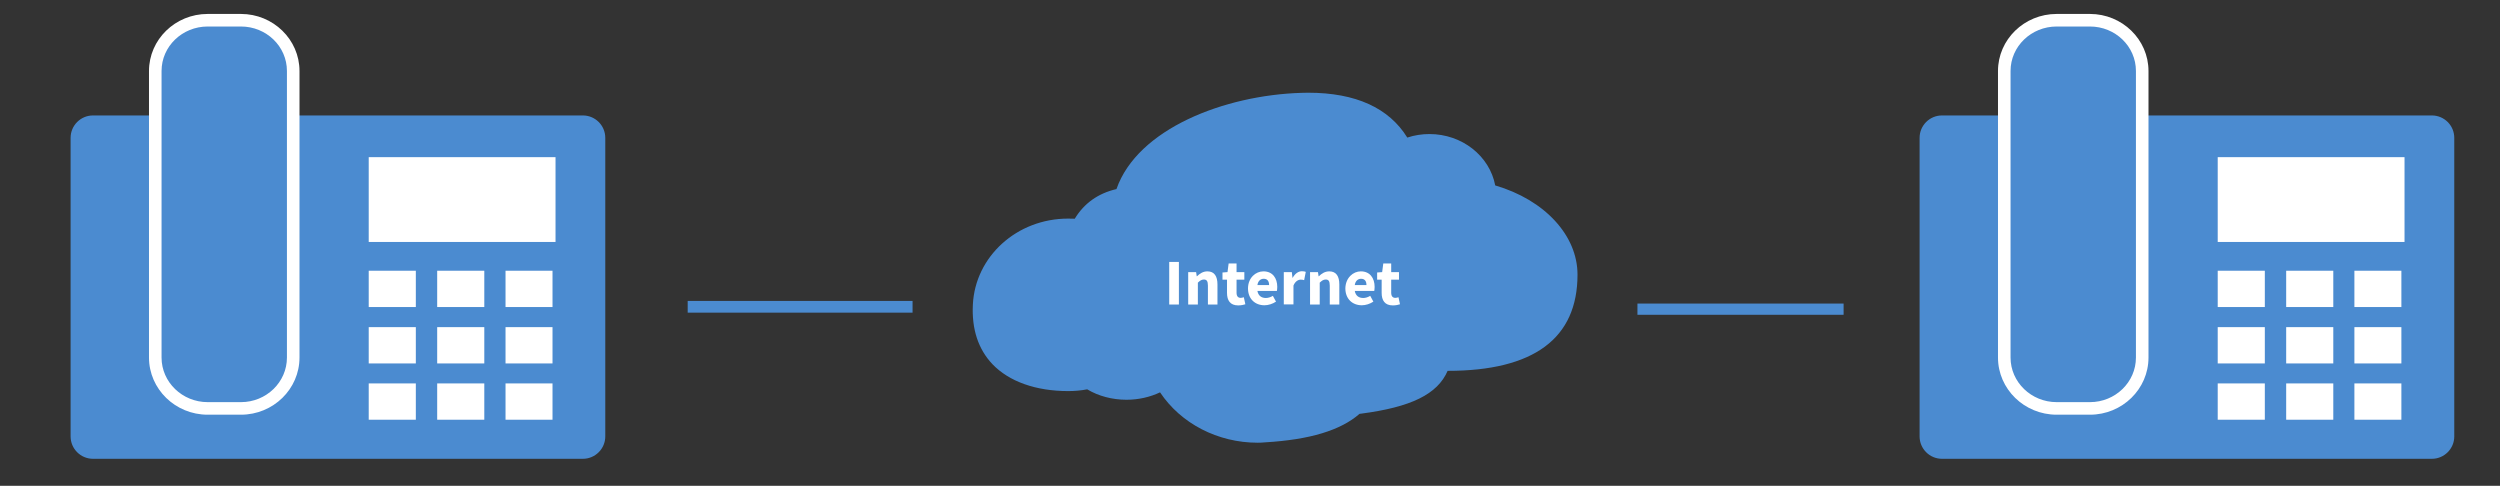
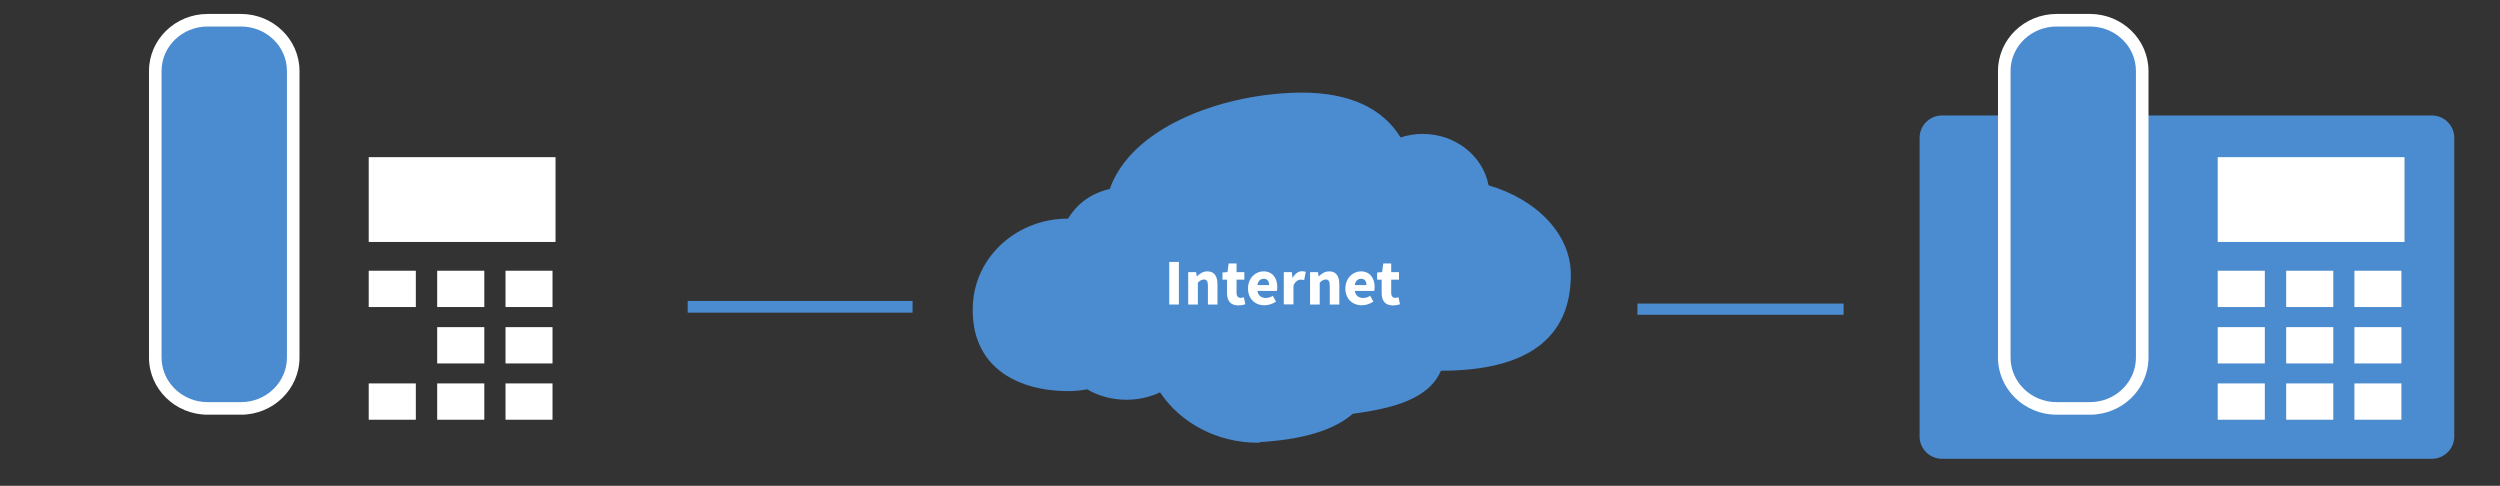
<svg xmlns="http://www.w3.org/2000/svg" version="1.1" id="Layer_1" x="0px" y="0px" viewBox="0 0 199 38.67" style="enable-background:new 0 0 199 38.67;" xml:space="preserve">
  <rect x="0" y="0" width="199" height="38.67" fill="#333333" stroke="none" />
  <style type="text/css">
	.st0{opacity:0.47;}
	.st1{fill:#4B8BD0;}
	.st2{fill:#FFFFFF;}
	.st3{fill:#5594CF;}
	.st4{fill:#4B8BD0;stroke:#FFFFFF;stroke-width:0.728;stroke-miterlimit:2;}
	.st5{fill:#AFC8DE;}
	.st6{fill:#7C51A1;}
	.st7{fill:#D9CCE4;}
	.st8{fill:none;stroke:#4B8BD0;stroke-width:0.933;stroke-miterlimit:2;}
	.st9{fill:none;stroke:#4B8BD0;stroke-width:0.893;stroke-miterlimit:2;}
	.st10{fill:#4B8BD0;stroke:#FFFFFF;stroke-width:0.754;stroke-miterlimit:10;}
	.st11{fill:none;stroke:#808184;stroke-miterlimit:2;}
	.st12{fill:#808184;}
	.st13{fill:none;stroke:#808184;stroke-width:0.985;stroke-miterlimit:2;stroke-dasharray:2.4,0.914;}
	.st14{fill:none;stroke:#808184;stroke-width:0.985;stroke-miterlimit:2;}
	.st15{fill-rule:evenodd;clip-rule:evenodd;fill:#7C51A1;}
	.st16{fill:none;stroke:#808184;stroke-miterlimit:2;stroke-dasharray:4,2;}
	.st17{fill:none;stroke:#FFFFFF;stroke-width:1.1;stroke-miterlimit:2;stroke-dasharray:4,2;}
</style>
  <g id="wolke_1_">
-     <path class="st1" d="M100.11,35.24c-3.18,0-6.12-1.53-7.77-4.01c-0.8,0.38-1.72,0.59-2.67,0.59c-1.13,0-2.23-0.29-3.13-0.83   c-0.51,0.1-1.01,0.14-1.52,0.14c-2.56,0-4.7-0.76-6.02-2.14c-1.13-1.19-1.66-2.79-1.56-4.75c0.19-3.83,3.51-6.84,7.58-6.84   c0.17,0,0.35,0.01,0.53,0.01c0.74-1.22,1.85-2.02,3.32-2.36c1.67-4.8,8.61-7.48,14.74-7.66c0.18,0,0.35-0.01,0.52-0.01   c3.78,0,6.43,1.21,7.89,3.57c0.58-0.19,1.17-0.28,1.76-0.28c2.6,0,4.79,1.74,5.24,4.09c3.93,1.15,6.55,3.97,6.55,7.1   c0,5.08-3.48,7.66-10.34,7.66c-0.8,1.86-2.91,2.89-6.91,3.41c-0.04,0-0.07,0-0.1,0.01c-1.51,1.32-3.97,2.06-7.51,2.27   C100.5,35.23,100.31,35.24,100.11,35.24z" />
+     <path class="st1" d="M100.11,35.24c-3.18,0-6.12-1.53-7.77-4.01c-0.8,0.38-1.72,0.59-2.67,0.59c-1.13,0-2.23-0.29-3.13-0.83   c-0.51,0.1-1.01,0.14-1.52,0.14c-2.56,0-4.7-0.76-6.02-2.14c-1.13-1.19-1.66-2.79-1.56-4.75c0.19-3.83,3.51-6.84,7.58-6.84   c0.74-1.22,1.85-2.02,3.32-2.36c1.67-4.8,8.61-7.48,14.74-7.66c0.18,0,0.35-0.01,0.52-0.01   c3.78,0,6.43,1.21,7.89,3.57c0.58-0.19,1.17-0.28,1.76-0.28c2.6,0,4.79,1.74,5.24,4.09c3.93,1.15,6.55,3.97,6.55,7.1   c0,5.08-3.48,7.66-10.34,7.66c-0.8,1.86-2.91,2.89-6.91,3.41c-0.04,0-0.07,0-0.1,0.01c-1.51,1.32-3.97,2.06-7.51,2.27   C100.5,35.23,100.31,35.24,100.11,35.24z" />
  </g>
  <g>
    <g>
      <path class="st1" d="M195.36,34.74c0,0.98-0.8,1.78-1.78,1.78h-39c-0.98,0-1.78-0.8-1.78-1.78V10.97c0-0.98,0.8-1.78,1.78-1.78h39    c0.98,0,1.78,0.8,1.78,1.78V34.74z" />
    </g>
    <g>
      <path class="st1" d="M163.7,32.51c-2.3,0-4.17-1.82-4.17-4.05V5.65c0-2.23,1.87-4.04,4.17-4.04h2.65c2.3,0,4.16,1.81,4.16,4.04    v22.81c0,2.23-1.87,4.05-4.16,4.05H163.7z" />
      <g>
        <path class="st2" d="M166.36,2.11c2.02,0,3.66,1.58,3.66,3.54v22.81c0,1.96-1.64,3.55-3.66,3.55h-2.65     c-2.02,0-3.67-1.59-3.67-3.55V5.65c0-1.96,1.65-3.54,3.67-3.54H166.36 M166.36,1.11h-2.65c-2.58,0-4.67,2.04-4.67,4.54v22.81     c0,2.51,2.1,4.55,4.67,4.55h2.65c2.57,0,4.66-2.04,4.66-4.55V5.65C171.02,3.15,168.93,1.11,166.36,1.11L166.36,1.11z" />
      </g>
    </g>
    <g>
      <rect x="176.53" y="12.51" class="st2" width="14.87" height="6.75" />
      <rect x="176.53" y="21.55" class="st2" width="3.75" height="2.89" />
      <rect x="187.41" y="21.55" class="st2" width="3.74" height="2.89" />
      <rect x="181.98" y="21.55" class="st2" width="3.75" height="2.89" />
      <rect x="176.53" y="26.04" class="st2" width="3.75" height="2.89" />
      <rect x="187.41" y="26.04" class="st2" width="3.74" height="2.89" />
      <rect x="181.98" y="26.04" class="st2" width="3.75" height="2.89" />
      <rect x="176.53" y="30.52" class="st2" width="3.75" height="2.89" />
      <rect x="187.41" y="30.52" class="st2" width="3.74" height="2.89" />
      <rect x="181.98" y="30.52" class="st2" width="3.75" height="2.89" />
    </g>
  </g>
  <g>
    <g>
-       <path class="st1" d="M48.18,34.74c0,0.98-0.8,1.78-1.78,1.78h-39c-0.98,0-1.78-0.8-1.78-1.78V10.97c0-0.98,0.8-1.78,1.78-1.78h39    c0.98,0,1.78,0.8,1.78,1.78V34.74z" />
-     </g>
+       </g>
    <g>
      <path class="st1" d="M16.53,32.51c-2.3,0-4.17-1.82-4.17-4.05V5.65c0-2.23,1.87-4.04,4.17-4.04h2.65c2.3,0,4.16,1.81,4.16,4.04    v22.81c0,2.23-1.87,4.05-4.16,4.05H16.53z" />
      <g>
        <path class="st2" d="M19.18,2.11c2.02,0,3.66,1.58,3.66,3.54v22.81c0,1.96-1.64,3.55-3.66,3.55h-2.65     c-2.02,0-3.67-1.59-3.67-3.55V5.65c0-1.96,1.65-3.54,3.67-3.54H19.18 M19.18,1.11h-2.65c-2.58,0-4.67,2.04-4.67,4.54v22.81     c0,2.51,2.1,4.55,4.67,4.55h2.65c2.57,0,4.66-2.04,4.66-4.55V5.65C23.84,3.15,21.75,1.11,19.18,1.11L19.18,1.11z" />
      </g>
    </g>
    <g>
      <rect x="29.35" y="12.51" class="st2" width="14.87" height="6.75" />
      <rect x="29.35" y="21.55" class="st2" width="3.75" height="2.89" />
      <rect x="40.24" y="21.55" class="st2" width="3.74" height="2.89" />
      <rect x="34.8" y="21.55" class="st2" width="3.75" height="2.89" />
-       <rect x="29.35" y="26.04" class="st2" width="3.75" height="2.89" />
      <rect x="40.24" y="26.04" class="st2" width="3.74" height="2.89" />
      <rect x="34.8" y="26.04" class="st2" width="3.75" height="2.89" />
      <rect x="29.35" y="30.52" class="st2" width="3.75" height="2.89" />
      <rect x="40.24" y="30.52" class="st2" width="3.74" height="2.89" />
      <rect x="34.8" y="30.52" class="st2" width="3.75" height="2.89" />
    </g>
  </g>
  <line class="st8" x1="54.74" y1="24.42" x2="72.64" y2="24.42" />
  <line class="st9" x1="130.34" y1="24.61" x2="146.75" y2="24.61" />
  <g>
    <path class="st2" d="M93.07,20.85h0.77v3.39h-0.77V20.85z" />
    <path class="st2" d="M94.58,21.66h0.63l0.05,0.33h0.02c0.22-0.21,0.48-0.39,0.83-0.39c0.56,0,0.8,0.4,0.8,1.04v1.6h-0.76v-1.5   c0-0.37-0.1-0.49-0.32-0.49c-0.19,0-0.31,0.09-0.48,0.25v1.74h-0.77V21.66z" />
    <path class="st2" d="M97.66,22.26h-0.35v-0.57l0.4-0.03l0.09-0.69h0.63v0.69h0.62v0.6h-0.62v1.04c0,0.29,0.13,0.41,0.33,0.41   c0.08,0,0.18-0.03,0.25-0.05l0.12,0.56c-0.13,0.04-0.32,0.09-0.57,0.09c-0.64,0-0.89-0.4-0.89-1V22.26z" />
    <path class="st2" d="M100.57,21.6c0.73,0,1.1,0.54,1.1,1.24c0,0.14-0.02,0.26-0.03,0.32h-1.55c0.07,0.39,0.33,0.56,0.67,0.56   c0.19,0,0.37-0.06,0.56-0.17l0.25,0.46c-0.27,0.18-0.61,0.29-0.92,0.29c-0.74,0-1.31-0.5-1.31-1.35   C99.35,22.11,99.95,21.6,100.57,21.6z M101.02,22.69c0-0.3-0.13-0.5-0.43-0.5c-0.24,0-0.45,0.16-0.5,0.5H101.02z" />
    <path class="st2" d="M102.2,21.66h0.63l0.05,0.45h0.02c0.19-0.35,0.47-0.52,0.73-0.52c0.15,0,0.23,0.02,0.31,0.05l-0.13,0.66   c-0.09-0.03-0.17-0.04-0.28-0.04c-0.19,0-0.43,0.13-0.57,0.47v1.5h-0.77V21.66z" />
    <path class="st2" d="M104.28,21.66h0.63l0.05,0.33h0.02c0.22-0.21,0.48-0.39,0.83-0.39c0.56,0,0.8,0.4,0.8,1.04v1.6h-0.76v-1.5   c0-0.37-0.1-0.49-0.32-0.49c-0.19,0-0.31,0.09-0.48,0.25v1.74h-0.77V21.66z" />
    <path class="st2" d="M108.32,21.6c0.73,0,1.1,0.54,1.1,1.24c0,0.14-0.02,0.26-0.03,0.32h-1.55c0.07,0.39,0.33,0.56,0.67,0.56   c0.19,0,0.37-0.06,0.56-0.17l0.25,0.46c-0.27,0.18-0.61,0.29-0.92,0.29c-0.74,0-1.31-0.5-1.31-1.35   C107.11,22.11,107.71,21.6,108.32,21.6z M108.77,22.69c0-0.3-0.13-0.5-0.43-0.5c-0.24,0-0.45,0.16-0.5,0.5H108.77z" />
    <path class="st2" d="M109.97,22.26h-0.35v-0.57l0.4-0.03l0.09-0.69h0.63v0.69h0.62v0.6h-0.62v1.04c0,0.29,0.13,0.41,0.33,0.41   c0.08,0,0.18-0.03,0.25-0.05l0.12,0.56c-0.13,0.04-0.32,0.09-0.57,0.09c-0.64,0-0.89-0.4-0.89-1V22.26z" />
  </g>
</svg>